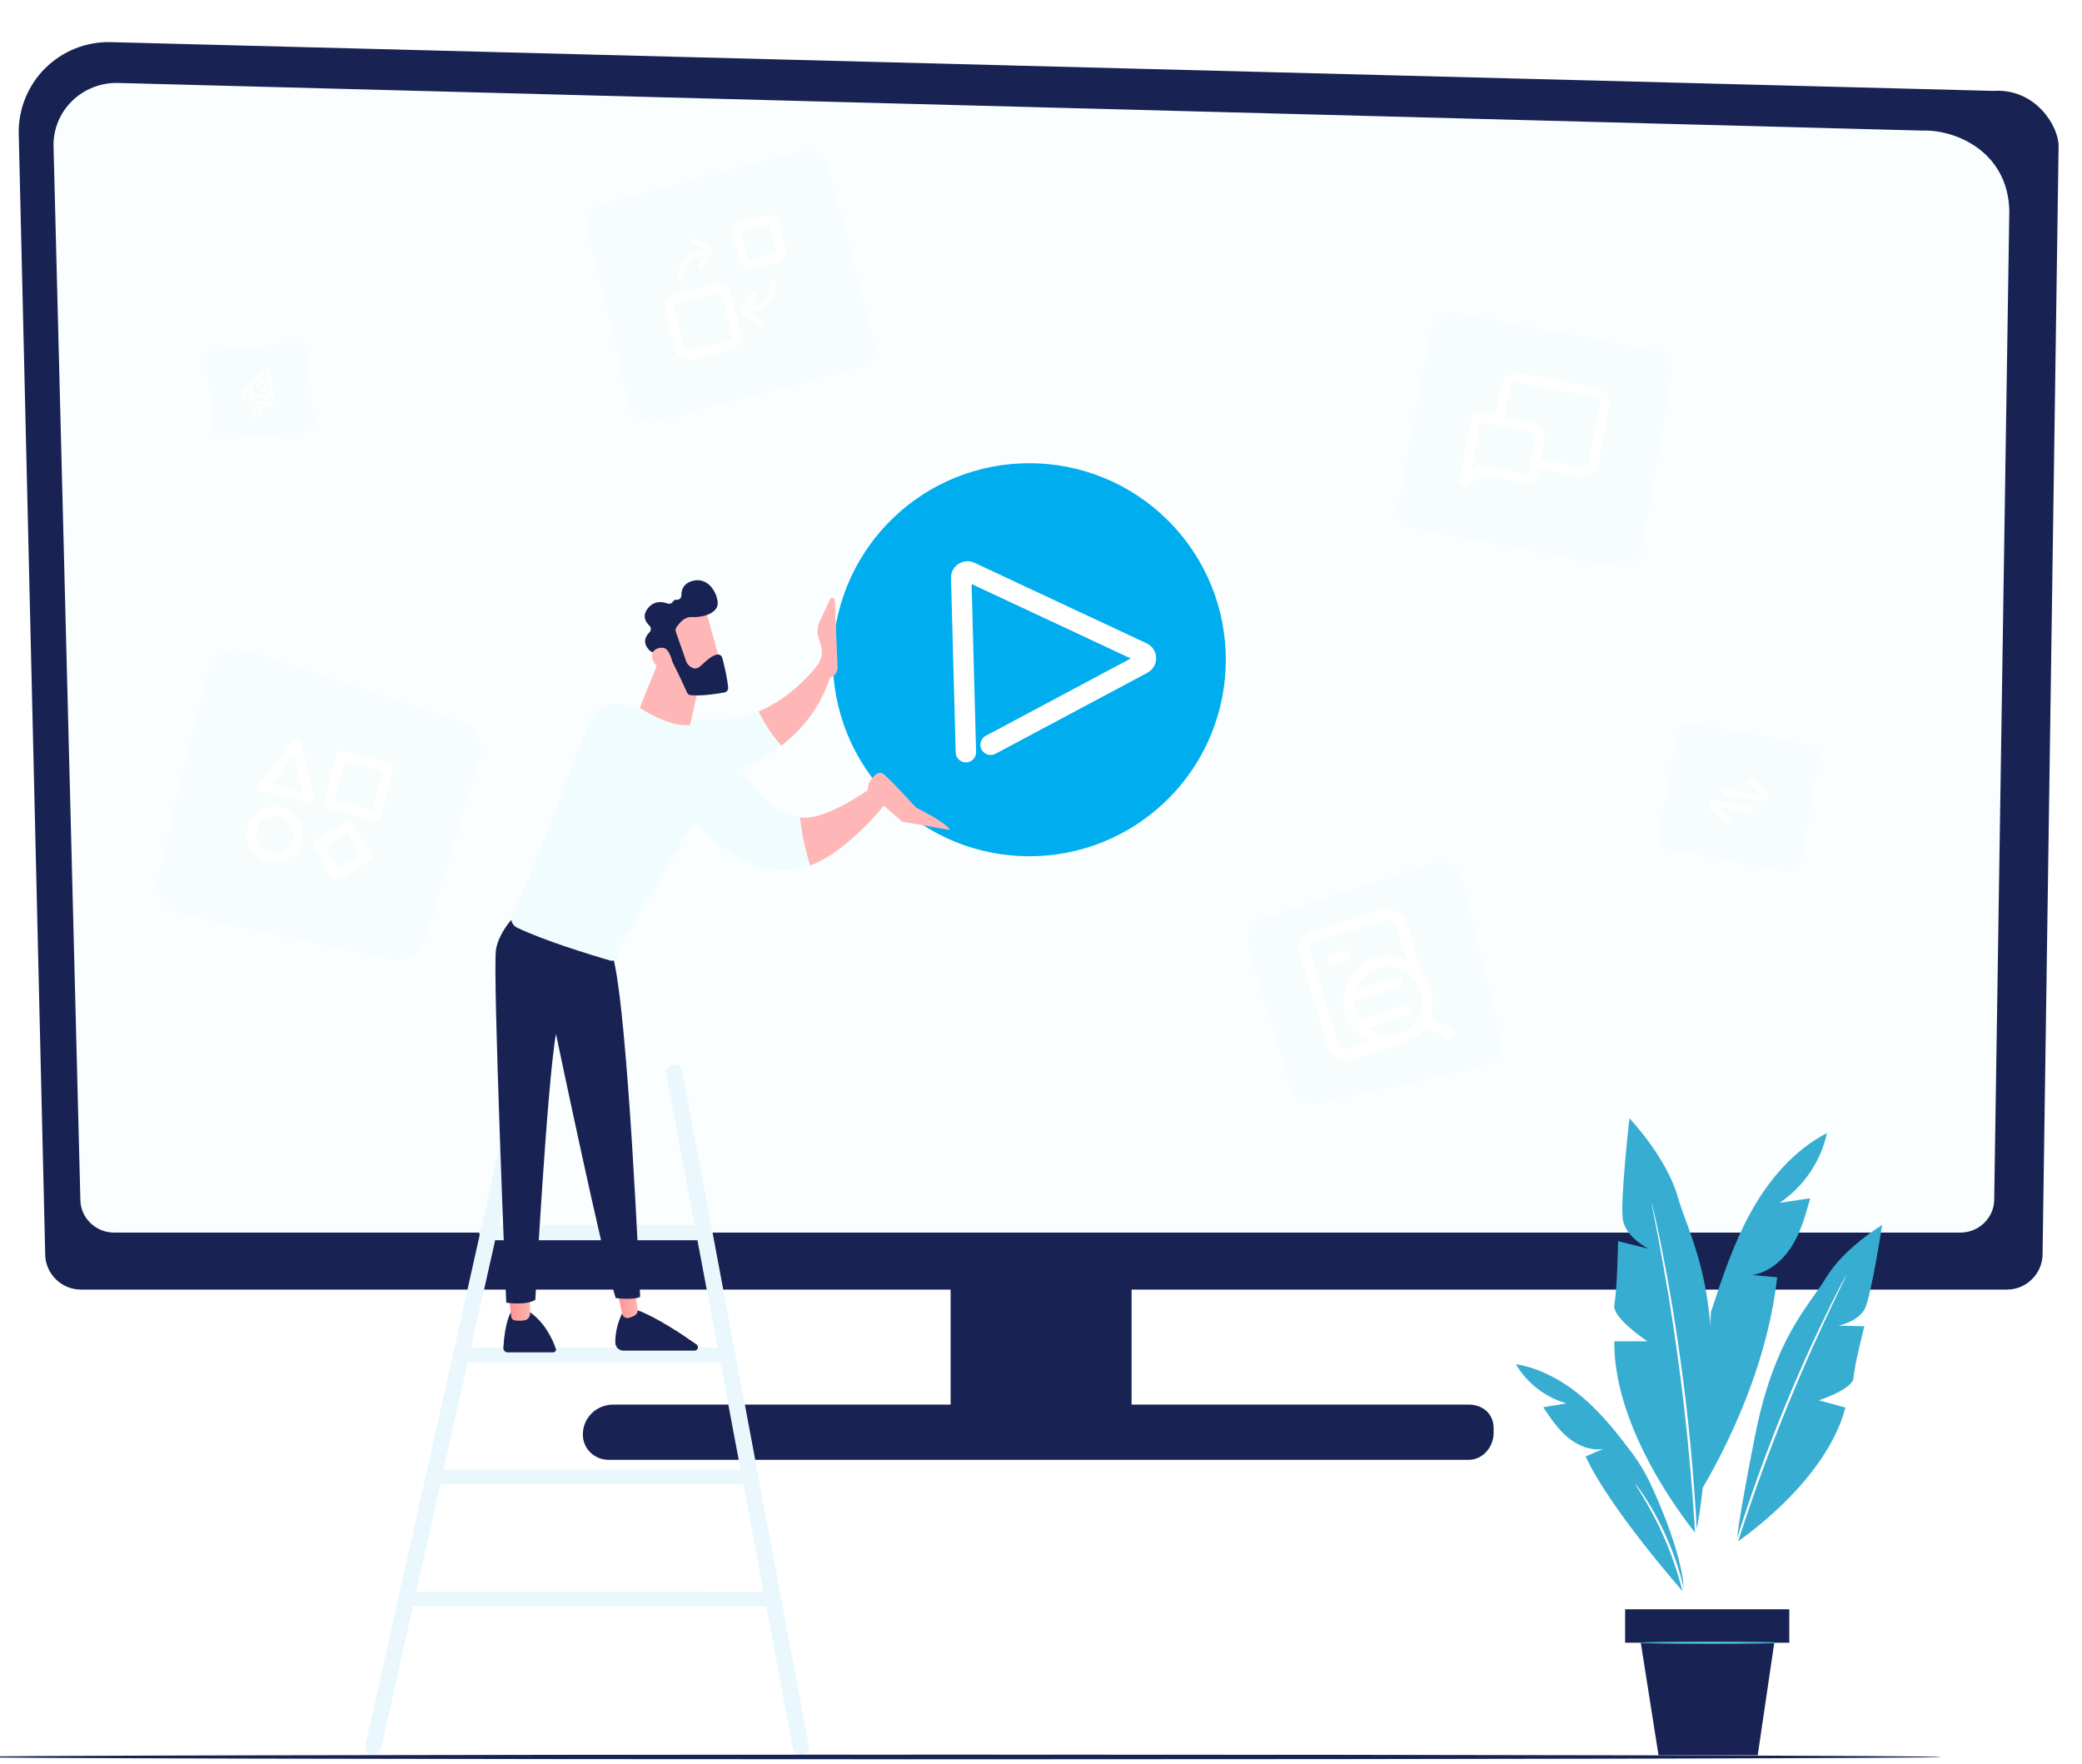
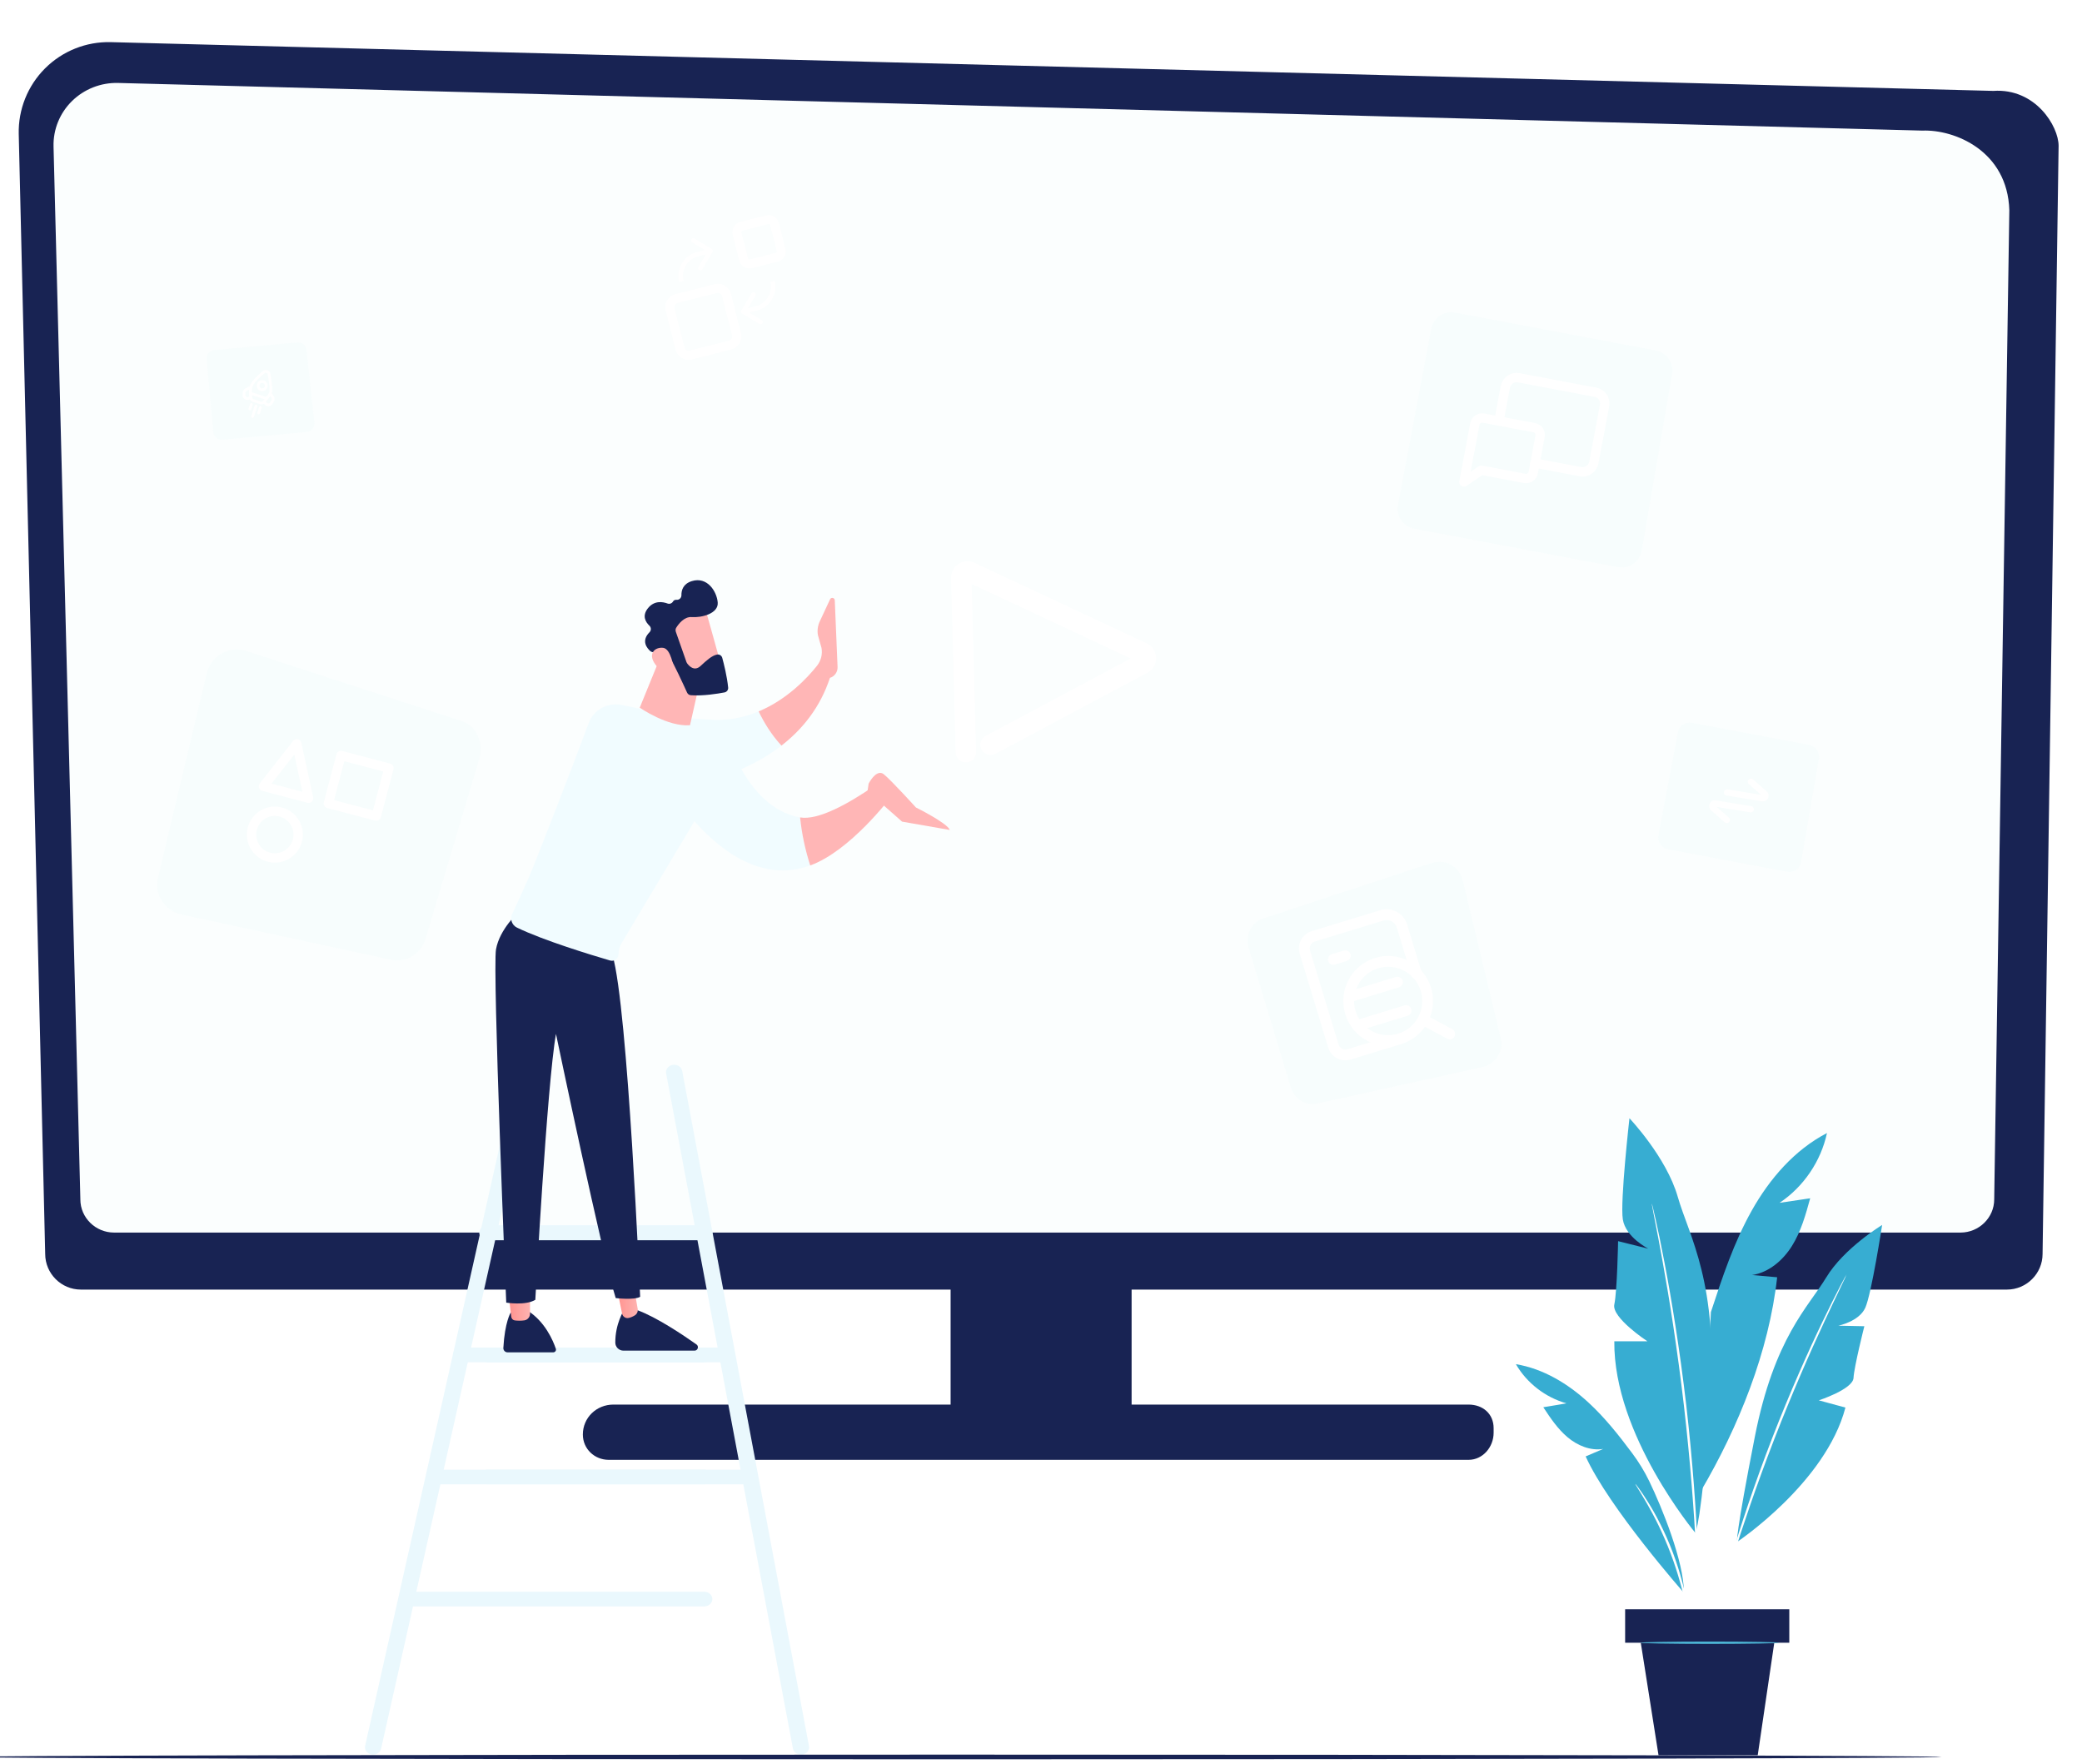
<svg xmlns="http://www.w3.org/2000/svg" width="445" height="377" viewBox="0 0 445 377" fill="none">
  <g clip-path="url(#clip0_6438_4204)">
    <g clip-path="url(#clip1_6438_4204)">
      <path d="M241.866 268.023H203.18V306.748H241.866V268.023Z" fill="#182353" />
      <path fill-rule="evenodd" clip-rule="evenodd" d="M17.273 275.611C13.087 275.611 9.66 272.183 9.66 267.996L4.006 28.646C3.882 23.395 5.917 18.317 9.637 14.606C13.359 10.895 18.437 8.87 23.692 9.006L426.039 19.426C435.073 18.811 440 26.987 440 31.174L436.573 267.996C436.573 272.183 433.147 275.611 428.961 275.611H17.273ZM24.377 263.425C20.416 263.425 17.175 260.237 17.175 256.337L17.178 256.334L11.444 31.308C11.35 27.677 12.777 24.164 15.391 21.597C18.002 19.03 21.574 17.632 25.263 17.729L410.884 27.913C417.753 27.644 429.085 32.216 429.466 44.937L426.234 256.337C426.234 260.234 422.993 263.425 419.032 263.425H24.377Z" fill="#182353" />
      <g filter="url(#filter0_bi_6438_4204)">
        <path d="M17.175 256.337C17.175 260.237 20.416 263.425 24.377 263.425H419.032C422.993 263.425 426.234 260.234 426.234 256.337L429.466 44.937C429.085 32.216 417.753 27.644 410.884 27.913L25.263 17.729C21.574 17.632 18.002 19.03 15.391 21.597C12.777 24.164 11.35 27.677 11.444 31.308L17.178 256.334L17.175 256.337Z" fill="url(#paint0_linear_6438_4204)" fill-opacity="0.1" />
      </g>
      <g clip-path="url(#clip2_6438_4204)">
-         <path d="M249.702 170.701C266.104 154.298 266.104 127.705 249.702 111.302C233.299 94.899 206.705 94.899 190.303 111.302C173.9 127.705 173.9 154.298 190.303 170.701C206.705 187.104 233.299 187.104 249.702 170.701Z" fill="#00AEEF" />
        <path d="M206.447 162.943C205.268 162.943 204.296 162.002 204.265 160.817L203.267 123.56C203.234 122.332 203.829 121.197 204.857 120.523C205.886 119.849 207.161 119.756 208.276 120.279L245.081 137.493C246.294 138.06 247.072 139.246 247.106 140.586C247.143 141.926 246.429 143.15 245.244 143.782L212.757 161.103C211.692 161.671 210.369 161.266 209.801 160.204C209.234 159.14 209.636 157.817 210.7 157.249L241.684 140.729L207.669 124.821L208.63 160.702C208.661 161.907 207.711 162.912 206.504 162.943C206.484 162.943 206.464 162.943 206.445 162.943H206.447Z" fill="white" />
      </g>
      <g filter="url(#filter1_bi_6438_4204)">
        <path d="M98.708 154.121L52.697 139.146C48.939 137.925 45.094 140.104 44.163 144.005L33.754 187.602C32.903 191.164 35.212 194.679 38.862 195.467L83.768 205.153C86.814 205.81 90.013 203.79 90.957 200.63L102.443 162.159C103.465 158.732 101.813 155.129 98.708 154.121Z" fill="url(#paint1_linear_6438_4204)" fill-opacity="0.1" />
      </g>
      <g clip-path="url(#clip3_6438_4204)">
        <path d="M65.958 170.599L63.436 158.971L56.311 168.055L65.958 170.599Z" stroke="white" stroke-width="2" stroke-linecap="round" stroke-linejoin="round" />
        <path d="M83.132 164.165L72.882 161.462L70.179 171.712L80.429 174.415L83.132 164.165Z" stroke="white" stroke-width="2" stroke-linecap="round" stroke-linejoin="round" />
-         <path d="M74.61 176.559L68.02 180.398L71.86 186.988L78.449 183.148L74.61 176.559Z" stroke="white" stroke-width="2" stroke-linecap="round" stroke-linejoin="round" />
        <path d="M53.926 177.1C53.224 179.764 54.814 182.493 57.478 183.195C60.142 183.898 62.871 182.307 63.573 179.643C64.276 176.979 62.686 174.25 60.022 173.548C57.358 172.845 54.629 174.435 53.926 177.1Z" stroke="white" stroke-width="2" stroke-linecap="round" stroke-linejoin="round" />
      </g>
      <g filter="url(#filter2_bi_6438_4204)">
-         <path d="M125.353 48.889L134.704 86.892C135.297 89.298 137.747 90.751 140.146 90.12L183.777 78.63C186.151 78.005 187.565 75.578 186.942 73.212L176.977 35.37C176.353 33 173.924 31.588 171.554 32.213L128.536 43.541C126.192 44.158 124.776 46.541 125.354 48.892L125.353 48.889Z" fill="url(#paint2_linear_6438_4204)" fill-opacity="0.1" />
-       </g>
+         </g>
      <path opacity="0.5" fill-rule="evenodd" clip-rule="evenodd" d="M144.84 64.73C144.327 64.86 144.017 65.381 144.147 65.894L146.263 74.253C146.392 74.766 146.913 75.076 147.426 74.946L155.785 72.83C156.298 72.701 156.608 72.18 156.479 71.667L154.363 63.308C154.233 62.795 153.712 62.485 153.199 62.614L144.84 64.73ZM142.289 66.364C141.9 64.826 142.831 63.262 144.37 62.873L152.729 60.757C154.267 60.367 155.831 61.299 156.22 62.838L158.336 71.196C158.725 72.735 157.794 74.298 156.255 74.688L147.897 76.804C146.358 77.193 144.795 76.262 144.405 74.723L142.289 66.364Z" fill="white" />
      <path fill-rule="evenodd" clip-rule="evenodd" d="M144.84 64.73C144.327 64.86 144.017 65.381 144.147 65.894L146.263 74.253C146.392 74.766 146.913 75.076 147.426 74.946L155.785 72.83C156.298 72.701 156.608 72.18 156.479 71.667L154.363 63.308C154.233 62.795 153.712 62.485 153.199 62.614L144.84 64.73ZM142.289 66.364C141.9 64.826 142.831 63.262 144.37 62.873L152.729 60.757C154.267 60.367 155.831 61.299 156.22 62.838L158.336 71.196C158.725 72.735 157.794 74.298 156.255 74.688L147.897 76.804C146.358 77.193 144.795 76.262 144.405 74.723L142.289 66.364Z" fill="white" />
      <path fill-rule="evenodd" clip-rule="evenodd" d="M158.69 49.293C158.522 49.336 158.421 49.506 158.463 49.673L159.867 55.218C159.909 55.386 160.079 55.487 160.247 55.445L165.792 54.041C165.96 53.999 166.061 53.829 166.019 53.661L164.615 48.116C164.572 47.949 164.402 47.847 164.235 47.889L158.69 49.293ZM156.606 50.144C156.303 48.95 157.026 47.738 158.219 47.436L163.764 46.032C164.958 45.73 166.17 46.453 166.472 47.646L167.876 53.191C168.178 54.384 167.456 55.597 166.262 55.899L160.717 57.303C159.524 57.605 158.311 56.882 158.009 55.688L156.606 50.144Z" fill="white" />
      <path fill-rule="evenodd" clip-rule="evenodd" d="M148.432 50.989L152.135 53.196C152.363 53.331 152.437 53.626 152.302 53.853L150.094 57.556C149.959 57.783 149.665 57.858 149.438 57.722C149.21 57.587 149.136 57.293 149.271 57.066L150.887 54.356L149.221 54.777C146.913 55.361 145.516 57.706 146.1 60.014L145.171 60.249C144.457 57.428 146.165 54.563 148.986 53.848L150.651 53.427L147.942 51.812C147.714 51.676 147.64 51.382 147.775 51.155C147.911 50.928 148.205 50.853 148.432 50.989Z" fill="white" />
      <path fill-rule="evenodd" clip-rule="evenodd" d="M162.312 69.236L158.609 67.029C158.382 66.894 158.307 66.6 158.443 66.373L160.65 62.669C160.785 62.442 161.079 62.368 161.307 62.503C161.534 62.639 161.608 62.933 161.473 63.16L159.858 65.87L161.523 65.448C163.831 64.864 165.229 62.519 164.644 60.211L165.573 59.976C166.287 62.797 164.579 65.663 161.758 66.377L160.093 66.798L162.803 68.413C163.03 68.549 163.104 68.843 162.969 69.07C162.834 69.297 162.54 69.372 162.312 69.236Z" fill="white" />
      <g filter="url(#filter3_bi_6438_4204)">
        <path d="M269.832 196.356L305.946 184.454C308.896 183.483 311.911 185.15 312.639 188.171L320.778 221.931C321.443 224.689 319.629 227.431 316.764 228.064L281.521 235.857C279.13 236.385 276.621 234.837 275.883 232.392L266.896 202.615C266.096 199.963 267.396 197.157 269.832 196.356Z" fill="url(#paint3_linear_6438_4204)" fill-opacity="0.1" />
      </g>
      <path fill-rule="evenodd" clip-rule="evenodd" d="M278.083 200.891C278.562 199.99 279.377 199.317 280.35 199.019L295.022 194.532C297.453 193.789 300.024 195.164 300.764 197.604L303.838 207.728C304.023 208.338 303.68 208.983 303.073 209.169C302.465 209.355 301.822 209.011 301.637 208.401L298.564 198.277C298.193 197.057 296.908 196.369 295.692 196.741L281.02 201.228C280.631 201.347 280.305 201.616 280.114 201.977C279.922 202.337 279.882 202.759 280 203.149L286.091 223.214C286.21 223.605 286.478 223.932 286.837 224.124C287.196 224.316 287.616 224.357 288.005 224.238L298.184 221.125C298.792 220.939 299.435 221.283 299.62 221.893C299.805 222.503 299.463 223.148 298.855 223.334L288.676 226.447C287.703 226.745 286.652 226.642 285.755 226.162C284.857 225.682 284.187 224.864 283.89 223.887L277.799 203.822C277.503 202.846 277.605 201.791 278.083 200.891Z" fill="white" />
      <path fill-rule="evenodd" clip-rule="evenodd" d="M283.885 205.381C283.7 204.771 284.042 204.126 284.65 203.94L287.218 203.155C287.825 202.969 288.468 203.313 288.653 203.923C288.838 204.533 288.496 205.178 287.888 205.364L285.321 206.149C284.713 206.335 284.07 205.991 283.885 205.381Z" fill="white" />
      <path fill-rule="evenodd" clip-rule="evenodd" d="M287.683 213.272C287.498 212.662 287.84 212.017 288.448 211.831L298.352 208.802C298.96 208.617 299.602 208.96 299.787 209.57C299.973 210.18 299.63 210.826 299.022 211.011L289.119 214.04C288.511 214.226 287.868 213.882 287.683 213.272Z" fill="white" />
      <path fill-rule="evenodd" clip-rule="evenodd" d="M289.527 219.347C289.342 218.737 289.685 218.092 290.292 217.906L300.196 214.877C300.804 214.691 301.446 215.035 301.632 215.645C301.817 216.255 301.474 216.9 300.866 217.086L290.963 220.115C290.355 220.301 289.712 219.957 289.527 219.347Z" fill="white" />
      <path fill-rule="evenodd" clip-rule="evenodd" d="M294.579 206.939C290.73 208.116 288.561 212.202 289.733 216.065C290.906 219.928 294.977 222.106 298.826 220.929C300.701 220.355 302.178 219.091 303.064 217.499C303.081 217.455 303.1 217.411 303.123 217.368C303.146 217.325 303.171 217.284 303.198 217.245C304.021 215.62 304.243 213.685 303.672 211.802C302.499 207.939 298.428 205.762 294.579 206.939ZM305.643 217.408C306.392 215.469 306.523 213.273 305.873 211.129C304.33 206.046 298.973 203.181 293.909 204.73C288.844 206.279 285.99 211.655 287.533 216.738C289.076 221.821 294.432 224.687 299.497 223.138C301.632 222.485 303.375 221.151 304.561 219.445L309.322 221.992C309.883 222.292 310.58 222.079 310.878 221.516C311.177 220.954 310.965 220.254 310.404 219.954L305.643 217.408Z" fill="white" />
      <g filter="url(#filter4_bi_6438_4204)">
        <path d="M357.394 79.912L350.898 117.679C350.487 120.07 348.19 121.659 345.797 121.207L302.283 112.993C299.916 112.546 298.361 110.273 298.806 107.918L305.913 70.266C306.358 67.908 308.637 66.362 311.001 66.808L353.904 74.907C356.242 75.348 357.795 77.578 357.393 79.915L357.394 79.912Z" fill="url(#paint4_linear_6438_4204)" fill-opacity="0.1" />
      </g>
      <g clip-path="url(#clip4_6438_4204)">
        <path d="M328.09 98.97L337.853 100.813C338.478 100.931 339.126 100.789 339.653 100.417C340.181 100.046 340.546 99.477 340.667 98.834L342.955 86.715C343.076 86.072 342.944 85.408 342.588 84.87C342.232 84.332 341.681 83.964 341.056 83.846L324.56 80.732C323.935 80.614 323.287 80.756 322.76 81.127C322.232 81.499 321.867 82.068 321.746 82.711L320.373 89.983" stroke="white" stroke-width="2" stroke-linecap="round" stroke-linejoin="round" />
        <path d="M327.709 100.99C327.631 101.4 327.394 101.764 327.049 101.999C326.703 102.235 326.279 102.324 325.868 102.246L316.577 100.492L312.895 103.005L315.233 90.616C315.311 90.205 315.548 89.842 315.894 89.607C316.239 89.371 316.664 89.282 317.074 89.36L327.914 91.406C328.325 91.484 328.688 91.721 328.924 92.066C329.159 92.412 329.248 92.836 329.171 93.247L327.709 100.99Z" stroke="white" stroke-width="2" stroke-linecap="round" stroke-linejoin="round" />
      </g>
      <g filter="url(#filter5_bi_6438_4204)">
        <path d="M388.762 162.142L384.96 184.246C384.719 185.646 383.375 186.576 381.974 186.311L356.507 181.504C355.121 181.242 354.211 179.912 354.471 178.534L358.631 156.497C358.892 155.117 360.226 154.212 361.609 154.473L386.719 159.213C388.087 159.471 388.996 160.776 388.761 162.144L388.762 162.142Z" fill="url(#paint5_linear_6438_4204)" fill-opacity="0.1" />
      </g>
      <path fill-rule="evenodd" clip-rule="evenodd" d="M369.585 175.691C369.335 175.965 368.906 175.986 368.625 175.739L365.724 173.182C364.794 172.362 365.521 170.863 366.751 171.064L374.294 172.295C374.664 172.355 374.917 172.699 374.857 173.063C374.798 173.427 374.449 173.672 374.079 173.612L366.915 172.443L369.53 174.748C369.81 174.995 369.835 175.417 369.585 175.691Z" fill="white" />
      <path fill-rule="evenodd" clip-rule="evenodd" d="M373.735 166.625C373.985 166.351 374.415 166.33 374.695 166.577L377.596 169.134C378.527 169.954 377.8 171.452 376.569 171.252L369.027 170.021C368.656 169.96 368.404 169.617 368.463 169.253C368.522 168.889 368.871 168.643 369.242 168.704L376.406 169.873L373.79 167.568C373.51 167.321 373.485 166.899 373.735 166.625Z" fill="white" />
      <g filter="url(#filter6_bi_6438_4204)">
        <path d="M65.511 74.764L67.195 90.36C67.301 91.348 66.576 92.231 65.583 92.322L47.531 93.975C46.549 94.065 45.682 93.345 45.593 92.368L44.162 76.749C44.072 75.77 44.796 74.906 45.777 74.816L63.575 73.186C64.545 73.097 65.406 73.8 65.511 74.765L65.511 74.764Z" fill="url(#paint6_linear_6438_4204)" fill-opacity="0.1" />
      </g>
      <path fill-rule="evenodd" clip-rule="evenodd" d="M57.217 79.988C57.162 79.677 56.816 79.552 56.581 79.747C56.073 80.167 55.438 80.724 54.909 81.291C54.644 81.574 54.41 81.855 54.232 82.118C54.051 82.385 53.941 82.616 53.903 82.8C53.831 83.152 53.798 83.497 53.795 83.821L56.9 84.83C57.145 84.514 57.389 84.2 57.529 83.941C57.543 83.916 57.563 83.86 57.579 83.759C57.595 83.662 57.604 83.54 57.607 83.395C57.613 83.106 57.593 82.747 57.555 82.354C57.48 81.569 57.338 80.676 57.217 79.988ZM56.53 85.328L53.828 84.451C53.846 84.613 53.871 84.767 53.901 84.911C53.911 84.96 53.922 85.009 53.934 85.056C53.962 85.168 54.054 85.267 54.191 85.312L55.776 85.827C55.933 85.878 56.098 85.834 56.205 85.716C56.232 85.686 56.258 85.658 56.278 85.636C56.388 85.518 56.46 85.425 56.53 85.328ZM56.206 79.293C56.797 78.805 57.666 79.141 57.797 79.886C57.919 80.58 58.064 81.49 58.141 82.298C58.18 82.701 58.202 83.085 58.196 83.407C58.192 83.569 58.181 83.719 58.16 83.852C58.149 83.92 58.135 83.988 58.115 84.053L58.541 84.748C58.739 85.072 58.743 85.479 58.551 85.806L58.251 86.318C57.871 86.967 56.947 87.003 56.517 86.386L56.443 86.279C56.194 86.439 55.883 86.481 55.595 86.387L54.009 85.872C53.755 85.789 53.531 85.607 53.416 85.352L53.215 85.423C52.509 85.672 51.782 85.108 51.847 84.362L51.893 83.831C51.924 83.477 52.135 83.164 52.452 83.003L53.364 82.538C53.44 82.29 53.578 82.035 53.745 81.789C53.946 81.491 54.202 81.186 54.479 80.889C55.033 80.296 55.689 79.72 56.206 79.293ZM53.237 83.263L52.719 83.528C52.583 83.597 52.493 83.731 52.48 83.882L52.433 84.413C52.405 84.733 52.717 84.975 53.02 84.868L53.278 84.777C53.242 84.549 53.217 84.303 53.209 84.045C53.202 83.795 53.21 83.533 53.237 83.263ZM56.866 85.857L57 86.05C57.184 86.314 57.58 86.299 57.743 86.021L58.043 85.509C58.126 85.368 58.124 85.194 58.039 85.055L57.783 84.637C57.647 84.829 57.494 85.025 57.355 85.205C57.315 85.256 57.276 85.305 57.239 85.353C57.19 85.417 57.144 85.482 57.095 85.55C57.026 85.647 56.953 85.749 56.866 85.857ZM53.813 86.174C53.968 86.224 54.052 86.39 54.002 86.544L53.693 87.498C53.642 87.652 53.476 87.737 53.322 87.687C53.167 87.636 53.083 87.471 53.133 87.316L53.443 86.363C53.493 86.208 53.659 86.124 53.813 86.174ZM54.798 86.494C54.953 86.544 55.038 86.71 54.987 86.865L54.256 89.116C54.206 89.27 54.04 89.355 53.885 89.305C53.731 89.254 53.646 89.088 53.697 88.934L54.428 86.683C54.478 86.528 54.644 86.444 54.798 86.494ZM55.752 86.804C55.907 86.854 55.991 87.02 55.941 87.174L55.563 88.339C55.513 88.494 55.347 88.578 55.192 88.528C55.038 88.478 54.953 88.312 55.003 88.157L55.381 86.993C55.432 86.838 55.598 86.753 55.752 86.804Z" fill="white" />
      <path fill-rule="evenodd" clip-rule="evenodd" d="M55.861 82.985C56.17 83.085 56.502 82.916 56.602 82.607C56.703 82.298 56.533 81.966 56.224 81.865C55.915 81.765 55.583 81.934 55.483 82.243C55.382 82.552 55.552 82.885 55.861 82.985ZM55.679 83.545C56.297 83.746 56.961 83.407 57.162 82.789C57.363 82.171 57.024 81.507 56.406 81.306C55.788 81.105 55.124 81.443 54.923 82.062C54.722 82.68 55.061 83.344 55.679 83.545Z" fill="white" />
      <path d="M313.875 300.187H131.103C127.499 300.187 124.577 302.978 124.577 306.583C124.577 309.649 127.059 312 130.122 312H313.875C316.939 312 319.243 309.268 319.243 306.204V305.226C319.243 302.159 316.939 300.187 313.875 300.187Z" fill="#182353" />
    </g>
    <path d="M390.496 242.156C383.565 245.75 378.237 251.927 374.417 258.725C370.596 265.533 368.127 272.992 365.687 280.412L363.548 318.638C371.617 304.925 378.092 288.803 379.841 272.982C378.053 272.827 376.264 272.662 374.475 272.506C378.072 271.953 381.096 269.35 383.02 266.262C384.945 263.173 385.937 259.609 386.899 256.103C384.712 256.423 382.534 256.754 380.347 257.074C385.48 253.655 389.194 248.188 390.487 242.156H390.496Z" fill="#37ADD2" />
    <g opacity="0.1">
      <path d="M390.496 242.156C383.565 245.75 378.237 251.927 374.417 258.725C370.596 265.533 368.127 272.992 365.687 280.412L363.548 318.638C371.617 304.925 378.092 288.803 379.841 272.982C378.053 272.827 376.264 272.662 374.475 272.506C378.072 271.953 381.096 269.35 383.02 266.262C384.945 263.173 385.937 259.609 386.899 256.103C384.712 256.423 382.534 256.754 380.347 257.074C385.48 253.655 389.194 248.188 390.487 242.156H390.496Z" fill="#37ADD2" />
    </g>
    <path d="M362.353 327.602C362.353 327.602 344.834 306.653 345.039 286.666H352.116C352.116 286.666 344.426 281.616 345.039 278.79C345.651 275.964 345.846 265.261 345.846 265.261L352.311 266.873C352.311 266.873 347.459 264.445 346.857 260.609C346.254 256.773 348.276 239 348.276 239C348.276 239 356.16 247.284 358.591 255.763C361.021 264.241 367.389 274.138 365.513 299.991C363.646 325.844 362.353 327.602 362.353 327.602Z" fill="#37ADD2" />
    <path d="M371.238 329.574C371.238 329.574 390.215 316.948 394.434 300.827L388.747 299.282C388.747 299.282 396.029 296.903 396.165 294.494C396.291 292.086 398.479 283.442 398.479 283.442L392.927 283.326C392.927 283.326 397.361 282.442 398.683 279.489C400.015 276.537 402.28 261.804 402.28 261.804C402.28 261.804 394.123 266.738 390.322 273.031C386.511 279.324 379.23 285.89 375.069 307.081C370.908 328.272 371.248 329.584 371.248 329.584L371.238 329.574Z" fill="#37ADD2" />
    <path d="M353.059 257.259C353.059 257.259 353.088 257.327 353.127 257.472C353.166 257.647 353.224 257.861 353.292 258.113C353.428 258.725 353.622 259.551 353.866 260.6C354.361 262.756 355.013 265.893 355.752 269.777C357.249 277.547 359.018 288.337 360.418 300.331C361.798 312.325 362.547 323.242 362.858 331.147C363.023 335.1 363.101 338.295 363.111 340.51C363.111 341.578 363.111 342.433 363.121 343.054C363.121 343.316 363.121 343.54 363.111 343.714C363.111 343.86 363.101 343.938 363.091 343.938C363.091 343.938 363.072 343.86 363.062 343.714C363.053 343.54 363.043 343.316 363.023 343.054C362.994 342.433 362.965 341.578 362.916 340.51C362.848 338.305 362.703 335.1 362.498 331.157C362.09 323.261 361.293 312.364 359.912 300.38C358.522 288.405 356.811 277.615 355.402 269.836C354.702 265.951 354.109 262.804 353.671 260.639C353.467 259.59 353.311 258.754 353.195 258.133C353.146 257.871 353.117 257.657 353.078 257.482C353.059 257.336 353.049 257.259 353.059 257.259Z" fill="white" />
    <path d="M359.922 340.422C359.922 340.422 343.891 322.25 338.913 311.266L342.666 309.664C339.944 310.111 337.154 308.945 335.044 307.168C332.934 305.391 331.379 303.06 329.862 300.758L334.811 299.923C330.309 298.66 326.343 295.591 324 291.551C329.843 292.513 335.122 295.717 339.477 299.719C343.006 302.963 345.991 306.731 348.858 310.577C350.258 312.451 351.483 314.452 352.504 316.559C355.197 322.124 359.932 333.749 359.922 340.422Z" fill="#37ADD2" />
    <path d="M394.676 272.37C394.676 272.37 394.589 272.623 394.375 273.089C394.132 273.594 393.811 274.264 393.413 275.109C392.567 276.857 391.352 279.402 389.893 282.548C386.957 288.851 383.088 297.641 379.248 307.528C375.427 317.424 372.365 326.534 370.294 333.167C369.254 336.489 368.438 339.179 367.893 341.043C367.621 341.937 367.407 342.656 367.242 343.19C367.086 343.675 366.999 343.928 366.979 343.928C366.96 343.928 367.018 343.656 367.145 343.161C367.281 342.617 367.475 341.898 367.708 340.995C368.194 339.111 368.962 336.401 369.964 333.07C371.947 326.398 374.951 317.259 378.781 307.353C382.622 297.447 386.549 288.667 389.573 282.403C391.079 279.266 392.343 276.75 393.247 275.022C393.685 274.196 394.035 273.536 394.297 273.04C394.54 272.594 394.676 272.361 394.696 272.361L394.676 272.37Z" fill="white" />
    <path d="M361.282 348.211C361.282 348.211 361.156 347.754 361.01 346.919C360.874 346.084 360.66 344.88 360.359 343.394C359.766 340.432 358.726 336.372 357.092 332.05C355.459 327.728 353.554 323.999 352.037 321.377C351.279 320.066 350.647 319.017 350.19 318.298C349.743 317.579 349.509 317.172 349.539 317.152C349.568 317.133 349.859 317.502 350.355 318.191C350.861 318.871 351.541 319.901 352.348 321.192C353.952 323.776 355.926 327.515 357.569 331.866C359.212 336.217 360.203 340.325 360.709 343.326C360.971 344.821 361.127 346.045 361.205 346.89C361.282 347.735 361.312 348.201 361.273 348.211H361.282Z" fill="white" />
    <path d="M382.437 343.938H347.352V351.086H382.437V343.938Z" fill="#182353" />
    <path d="M350.695 351.085L354.487 375.132H375.69L379.229 351.085H350.695Z" fill="#182353" />
    <path d="M380.279 351.085C380.279 351.221 373.639 351.338 365.454 351.338C357.268 351.338 350.628 351.221 350.628 351.085C350.628 350.949 357.268 350.833 365.454 350.833C373.639 350.833 380.279 350.949 380.279 351.085Z" fill="#4CB5D5" />
    <g clip-path="url(#clip5_6438_4204)">
      <path d="M171.193 375C170.356 375 169.621 374.46 169.477 373.697L142.37 229.389C142.209 228.538 142.851 227.728 143.798 227.586C144.748 227.444 145.644 228.015 145.806 228.869L172.912 373.176C173.073 374.028 172.432 374.838 171.485 374.98C171.387 374.993 171.29 375 171.193 375Z" fill="#EAF8FD" />
      <path d="M79.746 375C79.632 375 79.518 374.99 79.4 374.97C78.457 374.798 77.846 373.973 78.037 373.126L109.989 230.696C110.18 229.849 111.097 229.295 112.041 229.47C112.984 229.643 113.595 230.467 113.404 231.314L81.452 373.744C81.284 374.487 80.559 375 79.746 375Z" fill="#EAF8FD" />
      <path d="M150.51 265.048H104.186C103.222 265.048 102.443 264.346 102.443 263.481C102.443 262.617 103.222 261.914 104.186 261.914H150.51C151.474 261.914 152.253 262.613 152.253 263.481C152.253 264.349 151.474 265.048 150.51 265.048Z" fill="#EAF8FD" />
      <path d="M149.671 265.048H105.029C104.102 265.048 103.35 264.346 103.35 263.481C103.35 262.617 104.102 261.914 105.029 261.914H149.671C150.598 261.914 151.35 262.613 151.35 263.481C151.35 264.349 150.598 265.048 149.671 265.048Z" fill="#EAF8FD" />
      <path d="M150.51 291.143H104.186C103.222 291.143 102.443 290.444 102.443 289.576C102.443 288.708 103.222 288.009 104.186 288.009H150.51C151.474 288.009 152.253 288.708 152.253 289.576C152.253 290.444 151.474 291.143 150.51 291.143Z" fill="#EAF8FD" />
      <path d="M154.718 291.143H98.558C97.594 291.143 96.815 290.444 96.815 289.576C96.815 288.708 97.594 288.009 98.558 288.009H154.718C155.682 288.009 156.461 288.708 156.461 289.576C156.461 290.444 155.682 291.143 154.718 291.143Z" fill="#EAF8FD" />
      <path d="M150.51 317.235H104.186C103.222 317.235 102.443 316.536 102.443 315.668C102.443 314.8 103.222 314.101 104.186 314.101H150.51C151.474 314.101 152.253 314.8 152.253 315.668C152.253 316.536 151.474 317.235 150.51 317.235Z" fill="#EAF8FD" />
      <path d="M160.081 317.235H92.856C91.892 317.235 91.113 316.536 91.113 315.668C91.113 314.8 91.892 314.101 92.856 314.101H160.081C161.045 314.101 161.824 314.8 161.824 315.668C161.824 316.536 161.045 317.235 160.081 317.235Z" fill="#EAF8FD" />
      <path d="M150.51 343.326H87.453C86.489 343.326 85.71 342.627 85.71 341.759C85.71 340.891 86.489 340.192 87.453 340.192H150.51C151.474 340.192 152.253 340.891 152.253 341.759C152.253 342.627 151.474 343.326 150.51 343.326Z" fill="#EAF8FD" />
-       <path d="M164.419 343.326H87.453C86.489 343.326 85.71 342.627 85.71 341.759C85.71 340.891 86.489 340.192 87.453 340.192H164.419C165.383 340.192 166.162 340.891 166.162 341.759C166.162 342.627 165.383 343.326 164.419 343.326Z" fill="#EAF8FD" />
      <path d="M109.149 280.532C109.149 280.532 107.9 282.515 107.584 288.063C107.554 288.58 107.964 289.022 108.478 289.022H118.256C118.649 289.022 118.931 288.634 118.804 288.259C118.229 286.554 116.497 282.393 112.632 280.019L109.146 280.532H109.149Z" fill="#182353" />
      <path d="M108.723 276.77L109.277 281.434C109.324 281.836 109.64 282.16 110.039 282.204C110.573 282.265 111.352 282.309 112.108 282.184C112.796 282.069 113.29 281.454 113.29 280.755V276.25L108.726 276.767L108.723 276.77Z" fill="url(#paint7_linear_6438_4204)" />
      <path d="M133.347 280.019C133.347 280.019 131.477 282.944 131.514 286.962C131.524 287.908 132.31 288.661 133.253 288.661H148.442C149.154 288.661 149.442 287.742 148.858 287.33C145.984 285.301 140.335 281.508 136.249 280.019H133.344H133.347Z" fill="#182353" />
      <path d="M131.782 274.98L132.961 280.742C133.092 281.387 133.72 281.819 134.358 281.677C134.748 281.589 135.204 281.424 135.695 281.116C136.158 280.823 136.396 280.269 136.299 279.725L135.08 272.745L131.782 274.984V274.98Z" fill="url(#paint8_linear_6438_4204)" />
      <path d="M110.892 194.882C110.892 194.882 106.789 198.519 106.016 202.896C105.244 207.273 108.202 278.398 108.202 278.398C108.202 278.398 112.306 279.083 114.418 277.797C114.418 277.797 116.926 231.635 118.834 220.97C118.834 220.97 128.831 268.787 131.601 277.425C131.601 277.425 135.554 277.908 136.826 277.152C136.826 277.152 134.207 215.168 130.916 204.149L110.885 194.882H110.892Z" fill="#182353" />
      <path d="M151.377 153.786C134.106 152.344 129.593 155.938 129.593 155.938L137.891 169.115C137.891 169.115 154.859 168.777 167.019 159.352C164.742 156.886 163.163 154.165 162.149 152.044C159.013 153.354 155.403 154.124 151.373 153.786H151.377Z" fill="#F1FCFF" />
      <path d="M178.419 128.292C178.396 127.735 177.647 127.583 177.412 128.09L175.209 132.818C174.782 133.733 174.648 134.756 174.819 135.749L175.592 138.501C175.823 139.842 175.474 141.22 174.628 142.284C172.603 144.83 168.291 149.48 162.153 152.044C163.167 154.164 164.745 156.89 167.022 159.352C171.485 155.894 175.299 151.213 177.388 144.874C178.389 144.563 179.057 143.618 179.02 142.564L178.422 128.289L178.419 128.292Z" fill="#FFB6B6" />
      <path d="M157.058 161.425C150.98 154.836 139.399 151.861 132.692 150.639C129.754 150.102 126.86 151.746 125.819 154.56C122.8 162.715 114.596 183.937 113.004 187.584C111.698 190.576 110.338 193.498 109.472 195.325C108.954 196.415 109.408 197.722 110.489 198.246C116.131 200.981 126.279 204.075 130.396 205.28C131.302 205.547 132.202 204.862 132.202 203.913C132.202 203.109 132.42 202.319 132.83 201.63L148.415 175.511C158.13 186.341 166.636 187.334 173.17 184.964C172.072 181.549 171.354 178.128 171.008 174.701C161.353 173.036 157.055 161.422 157.055 161.422L157.058 161.425Z" fill="#F1FCFF" />
      <path d="M190.374 170.385L186.969 167.896C181.327 171.793 174.873 175.366 171.011 174.701C171.357 178.128 172.076 181.549 173.174 184.964C181.784 181.84 190.374 170.381 190.374 170.381V170.385Z" fill="#FFB6B6" />
      <path d="M185.421 169.084L192.805 175.599L203.003 177.379C202.506 175.923 195.763 172.573 195.763 172.573C195.763 172.573 190.538 166.808 188.926 165.495C187.59 164.4 186.22 166.494 185.793 167.234C185.706 167.386 185.659 167.48 185.659 167.48L185.421 169.084Z" fill="#FFB6B6" />
      <path d="M141.917 138.535L136.739 151.243C136.739 151.243 142.689 155.387 147.478 154.992L150.064 143.564L141.92 138.535H141.917Z" fill="#FFB6B6" />
      <path d="M150.665 129.873C150.782 130.042 154.412 143.222 154.412 143.222L146.884 145.147L141.598 133.169C141.598 133.169 148.677 127.046 150.661 129.876L150.665 129.873Z" fill="#FFB6B6" />
      <path d="M144.436 134.986L146.726 141.51C146.756 141.595 146.793 141.673 146.847 141.743C147.159 142.189 148.338 143.638 149.738 142.331C151.007 141.146 152.186 140.085 153.274 139.893C153.761 139.805 154.234 140.106 154.369 140.585C154.698 141.784 155.39 144.496 155.635 146.944C155.685 147.441 155.343 147.89 154.856 147.984C153.385 148.265 150.269 148.771 147.666 148.585C147.314 148.562 147.005 148.349 146.857 148.025C146.138 146.448 143.942 141.666 143.126 140.43C142.36 139.268 140.48 139.302 139.691 139.373C139.432 139.396 139.177 139.312 138.982 139.14C138.294 138.532 136.981 136.978 138.828 135.121C139.214 134.733 139.204 134.104 138.804 133.726C138.012 132.976 137.162 131.646 138.485 129.994C139.828 128.316 141.601 128.583 142.689 128.985C143.129 129.147 143.61 128.958 143.848 128.556C143.982 128.326 144.221 128.151 144.634 128.188C145.188 128.235 145.655 127.769 145.645 127.212C145.624 126.138 146.007 124.78 147.861 124.199C151.148 123.169 153.2 126.364 153.402 128.748C153.603 131.133 149.976 132.044 147.844 131.882C146.222 131.761 145.017 133.378 144.533 134.158C144.379 134.405 144.348 134.709 144.446 134.986H144.436Z" fill="#182353" />
      <path d="M143.979 142.797C143.979 142.797 143.448 138.657 141.736 138.454C140.023 138.251 138.358 139.666 140.06 141.99C142.176 144.881 143.979 142.797 143.979 142.797Z" fill="#FFB6B6" />
    </g>
    <path d="M415 375.5C415 375.769 320.3 376 203.51 376C86.719 376 -8 375.769 -8 375.5C-8 375.231 86.675 375 203.51 375C320.344 375 415 375.231 415 375.5Z" fill="#182353" />
  </g>
  <defs>
    <filter id="filter0_bi_6438_4204" x="-8.56" y="-2.276" width="458.026" height="285.701" filterUnits="userSpaceOnUse" color-interpolation-filters="sRGB">
      <feFlood flood-opacity="0" result="BackgroundImageFix" />
      <feGaussianBlur in="BackgroundImageFix" stdDeviation="10" />
      <feComposite in2="SourceAlpha" operator="in" result="effect1_backgroundBlur_6438_4204" />
      <feBlend mode="normal" in="SourceGraphic" in2="effect1_backgroundBlur_6438_4204" result="shape" />
      <feColorMatrix in="SourceAlpha" type="matrix" values="0 0 0 0 0 0 0 0 0 0 0 0 0 0 0 0 0 0 127 0" result="hardAlpha" />
      <feOffset />
      <feGaussianBlur stdDeviation="50" />
      <feComposite in2="hardAlpha" operator="arithmetic" k2="-1" k3="1" />
      <feColorMatrix type="matrix" values="0 0 0 0 1 0 0 0 0 1 0 0 0 0 1 0 0 0 0.15 0" />
      <feBlend mode="normal" in2="shape" result="effect2_innerShadow_6438_4204" />
    </filter>
    <filter id="filter1_bi_6438_4204" x="13.577" y="118.807" width="109.168" height="106.47" filterUnits="userSpaceOnUse" color-interpolation-filters="sRGB">
      <feFlood flood-opacity="0" result="BackgroundImageFix" />
      <feGaussianBlur in="BackgroundImageFix" stdDeviation="10" />
      <feComposite in2="SourceAlpha" operator="in" result="effect1_backgroundBlur_6438_4204" />
      <feBlend mode="normal" in="SourceGraphic" in2="effect1_backgroundBlur_6438_4204" result="shape" />
      <feColorMatrix in="SourceAlpha" type="matrix" values="0 0 0 0 0 0 0 0 0 0 0 0 0 0 0 0 0 0 127 0" result="hardAlpha" />
      <feOffset />
      <feGaussianBlur stdDeviation="50" />
      <feComposite in2="hardAlpha" operator="arithmetic" k2="-1" k3="1" />
      <feColorMatrix type="matrix" values="0 0 0 0 1 0 0 0 0 1 0 0 0 0 1 0 0 0 0.15 0" />
      <feBlend mode="normal" in2="shape" result="effect2_innerShadow_6438_4204" />
    </filter>
    <filter id="filter2_bi_6438_4204" x="105.225" y="12.065" width="101.865" height="98.202" filterUnits="userSpaceOnUse" color-interpolation-filters="sRGB">
      <feFlood flood-opacity="0" result="BackgroundImageFix" />
      <feGaussianBlur in="BackgroundImageFix" stdDeviation="10" />
      <feComposite in2="SourceAlpha" operator="in" result="effect1_backgroundBlur_6438_4204" />
      <feBlend mode="normal" in="SourceGraphic" in2="effect1_backgroundBlur_6438_4204" result="shape" />
      <feColorMatrix in="SourceAlpha" type="matrix" values="0 0 0 0 0 0 0 0 0 0 0 0 0 0 0 0 0 0 127 0" result="hardAlpha" />
      <feOffset />
      <feGaussianBlur stdDeviation="50" />
      <feComposite in2="hardAlpha" operator="arithmetic" k2="-1" k3="1" />
      <feColorMatrix type="matrix" values="0 0 0 0 1 0 0 0 0 1 0 0 0 0 1 0 0 0 0.15 0" />
      <feBlend mode="normal" in2="shape" result="effect2_innerShadow_6438_4204" />
    </filter>
    <filter id="filter3_bi_6438_4204" x="246.66" y="164.177" width="94.255" height="91.783" filterUnits="userSpaceOnUse" color-interpolation-filters="sRGB">
      <feFlood flood-opacity="0" result="BackgroundImageFix" />
      <feGaussianBlur in="BackgroundImageFix" stdDeviation="10" />
      <feComposite in2="SourceAlpha" operator="in" result="effect1_backgroundBlur_6438_4204" />
      <feBlend mode="normal" in="SourceGraphic" in2="effect1_backgroundBlur_6438_4204" result="shape" />
      <feColorMatrix in="SourceAlpha" type="matrix" values="0 0 0 0 0 0 0 0 0 0 0 0 0 0 0 0 0 0 127 0" result="hardAlpha" />
      <feOffset />
      <feGaussianBlur stdDeviation="50" />
      <feComposite in2="hardAlpha" operator="arithmetic" k2="-1" k3="1" />
      <feColorMatrix type="matrix" values="0 0 0 0 1 0 0 0 0 1 0 0 0 0 1 0 0 0 0.15 0" />
      <feBlend mode="normal" in2="shape" result="effect2_innerShadow_6438_4204" />
    </filter>
    <filter id="filter4_bi_6438_4204" x="278.73" y="46.732" width="98.727" height="94.552" filterUnits="userSpaceOnUse" color-interpolation-filters="sRGB">
      <feFlood flood-opacity="0" result="BackgroundImageFix" />
      <feGaussianBlur in="BackgroundImageFix" stdDeviation="10" />
      <feComposite in2="SourceAlpha" operator="in" result="effect1_backgroundBlur_6438_4204" />
      <feBlend mode="normal" in="SourceGraphic" in2="effect1_backgroundBlur_6438_4204" result="shape" />
      <feColorMatrix in="SourceAlpha" type="matrix" values="0 0 0 0 0 0 0 0 0 0 0 0 0 0 0 0 0 0 127 0" result="hardAlpha" />
      <feOffset />
      <feGaussianBlur stdDeviation="50" />
      <feComposite in2="hardAlpha" operator="arithmetic" k2="-1" k3="1" />
      <feColorMatrix type="matrix" values="0 0 0 0 1 0 0 0 0 1 0 0 0 0 1 0 0 0 0.15 0" />
      <feBlend mode="normal" in2="shape" result="effect2_innerShadow_6438_4204" />
    </filter>
    <filter id="filter5_bi_6438_4204" x="334.427" y="134.428" width="74.371" height="71.928" filterUnits="userSpaceOnUse" color-interpolation-filters="sRGB">
      <feFlood flood-opacity="0" result="BackgroundImageFix" />
      <feGaussianBlur in="BackgroundImageFix" stdDeviation="10" />
      <feComposite in2="SourceAlpha" operator="in" result="effect1_backgroundBlur_6438_4204" />
      <feBlend mode="normal" in="SourceGraphic" in2="effect1_backgroundBlur_6438_4204" result="shape" />
      <feColorMatrix in="SourceAlpha" type="matrix" values="0 0 0 0 0 0 0 0 0 0 0 0 0 0 0 0 0 0 127 0" result="hardAlpha" />
      <feOffset />
      <feGaussianBlur stdDeviation="50" />
      <feComposite in2="hardAlpha" operator="arithmetic" k2="-1" k3="1" />
      <feColorMatrix type="matrix" values="0 0 0 0 1 0 0 0 0 1 0 0 0 0 1 0 0 0 0.15 0" />
      <feBlend mode="normal" in2="shape" result="effect2_innerShadow_6438_4204" />
    </filter>
    <filter id="filter6_bi_6438_4204" x="24.155" y="53.178" width="63.051" height="60.804" filterUnits="userSpaceOnUse" color-interpolation-filters="sRGB">
      <feFlood flood-opacity="0" result="BackgroundImageFix" />
      <feGaussianBlur in="BackgroundImageFix" stdDeviation="10" />
      <feComposite in2="SourceAlpha" operator="in" result="effect1_backgroundBlur_6438_4204" />
      <feBlend mode="normal" in="SourceGraphic" in2="effect1_backgroundBlur_6438_4204" result="shape" />
      <feColorMatrix in="SourceAlpha" type="matrix" values="0 0 0 0 0 0 0 0 0 0 0 0 0 0 0 0 0 0 127 0" result="hardAlpha" />
      <feOffset />
      <feGaussianBlur stdDeviation="50" />
      <feComposite in2="hardAlpha" operator="arithmetic" k2="-1" k3="1" />
      <feColorMatrix type="matrix" values="0 0 0 0 1 0 0 0 0 1 0 0 0 0 1 0 0 0 0.15 0" />
      <feBlend mode="normal" in2="shape" result="effect2_innerShadow_6438_4204" />
    </filter>
    <linearGradient id="paint0_linear_6438_4204" x1="-4.807" y1="5.771" x2="281.398" y2="358.849" gradientUnits="userSpaceOnUse">
      <stop stop-color="#72D9DF" stop-opacity="0.29" />
      <stop offset="0.495" stop-color="#72D9DF" stop-opacity="0.29" />
      <stop offset="1" stop-color="#72D9DF" stop-opacity="0.29" />
    </linearGradient>
    <linearGradient id="paint1_linear_6438_4204" x1="44.394" y1="133.986" x2="95.547" y2="200.3" gradientUnits="userSpaceOnUse">
      <stop stop-color="#72D9DF" stop-opacity="0.29" />
      <stop offset="0.495" stop-color="#72D9DF" stop-opacity="0.29" />
      <stop offset="1" stop-color="#72D9DF" stop-opacity="0.29" />
    </linearGradient>
    <linearGradient id="paint2_linear_6438_4204" x1="121.004" y1="43.109" x2="186.773" y2="73.016" gradientUnits="userSpaceOnUse">
      <stop stop-color="#72D9DF" stop-opacity="0.29" />
      <stop offset="0.495" stop-color="#72D9DF" stop-opacity="0.29" />
      <stop offset="1" stop-color="#72D9DF" stop-opacity="0.29" />
    </linearGradient>
    <linearGradient id="paint3_linear_6438_4204" x1="312.465" y1="180.399" x2="272.971" y2="232.685" gradientUnits="userSpaceOnUse">
      <stop stop-color="#72D9DF" stop-opacity="0.29" />
      <stop offset="0.495" stop-color="#72D9DF" stop-opacity="0.29" />
      <stop offset="1" stop-color="#72D9DF" stop-opacity="0.29" />
    </linearGradient>
    <linearGradient id="paint4_linear_6438_4204" x1="361.247" y1="73.966" x2="299.036" y2="107.859" gradientUnits="userSpaceOnUse">
      <stop stop-color="#72D9DF" stop-opacity="0.29" />
      <stop offset="0.495" stop-color="#72D9DF" stop-opacity="0.29" />
      <stop offset="1" stop-color="#72D9DF" stop-opacity="0.29" />
    </linearGradient>
    <linearGradient id="paint5_linear_6438_4204" x1="391.017" y1="158.663" x2="354.606" y2="178.499" gradientUnits="userSpaceOnUse">
      <stop stop-color="#72D9DF" stop-opacity="0.29" />
      <stop offset="0.495" stop-color="#72D9DF" stop-opacity="0.29" />
      <stop offset="1" stop-color="#72D9DF" stop-opacity="0.29" />
    </linearGradient>
    <linearGradient id="paint6_linear_6438_4204" x1="66.36" y1="71.991" x2="45.677" y2="92.319" gradientUnits="userSpaceOnUse">
      <stop stop-color="#72D9DF" stop-opacity="0.29" />
      <stop offset="0.495" stop-color="#72D9DF" stop-opacity="0.29" />
      <stop offset="1" stop-color="#72D9DF" stop-opacity="0.29" />
    </linearGradient>
    <linearGradient id="paint7_linear_6438_4204" x1="108.723" y1="279.259" x2="113.286" y2="279.259" gradientUnits="userSpaceOnUse">
      <stop stop-color="#FF928E" />
      <stop offset="1" stop-color="#FEB3B1" />
    </linearGradient>
    <linearGradient id="paint8_linear_6438_4204" x1="131.782" y1="277.223" x2="136.323" y2="277.223" gradientUnits="userSpaceOnUse">
      <stop stop-color="#FF928E" />
      <stop offset="1" stop-color="#FEB3B1" />
    </linearGradient>
    <clipPath id="clip0_6438_4204">
      <rect width="445" height="377" fill="white" />
    </clipPath>
    <clipPath id="clip1_6438_4204">
      <rect width="436" height="303" fill="white" transform="translate(4 9)" />
    </clipPath>
    <clipPath id="clip2_6438_4204">
      <rect width="84" height="84" fill="white" transform="translate(178 99)" />
    </clipPath>
    <clipPath id="clip3_6438_4204">
      <rect width="37.414" height="37.414" fill="white" transform="translate(54.575 150.186) rotate(14.772)" />
    </clipPath>
    <clipPath id="clip4_6438_4204">
      <rect width="37" height="37" fill="white" transform="translate(313.652 72.397) rotate(10.69)" />
    </clipPath>
    <clipPath id="clip5_6438_4204">
      <rect width="125" height="251" fill="white" transform="translate(78 124)" />
    </clipPath>
  </defs>
</svg>